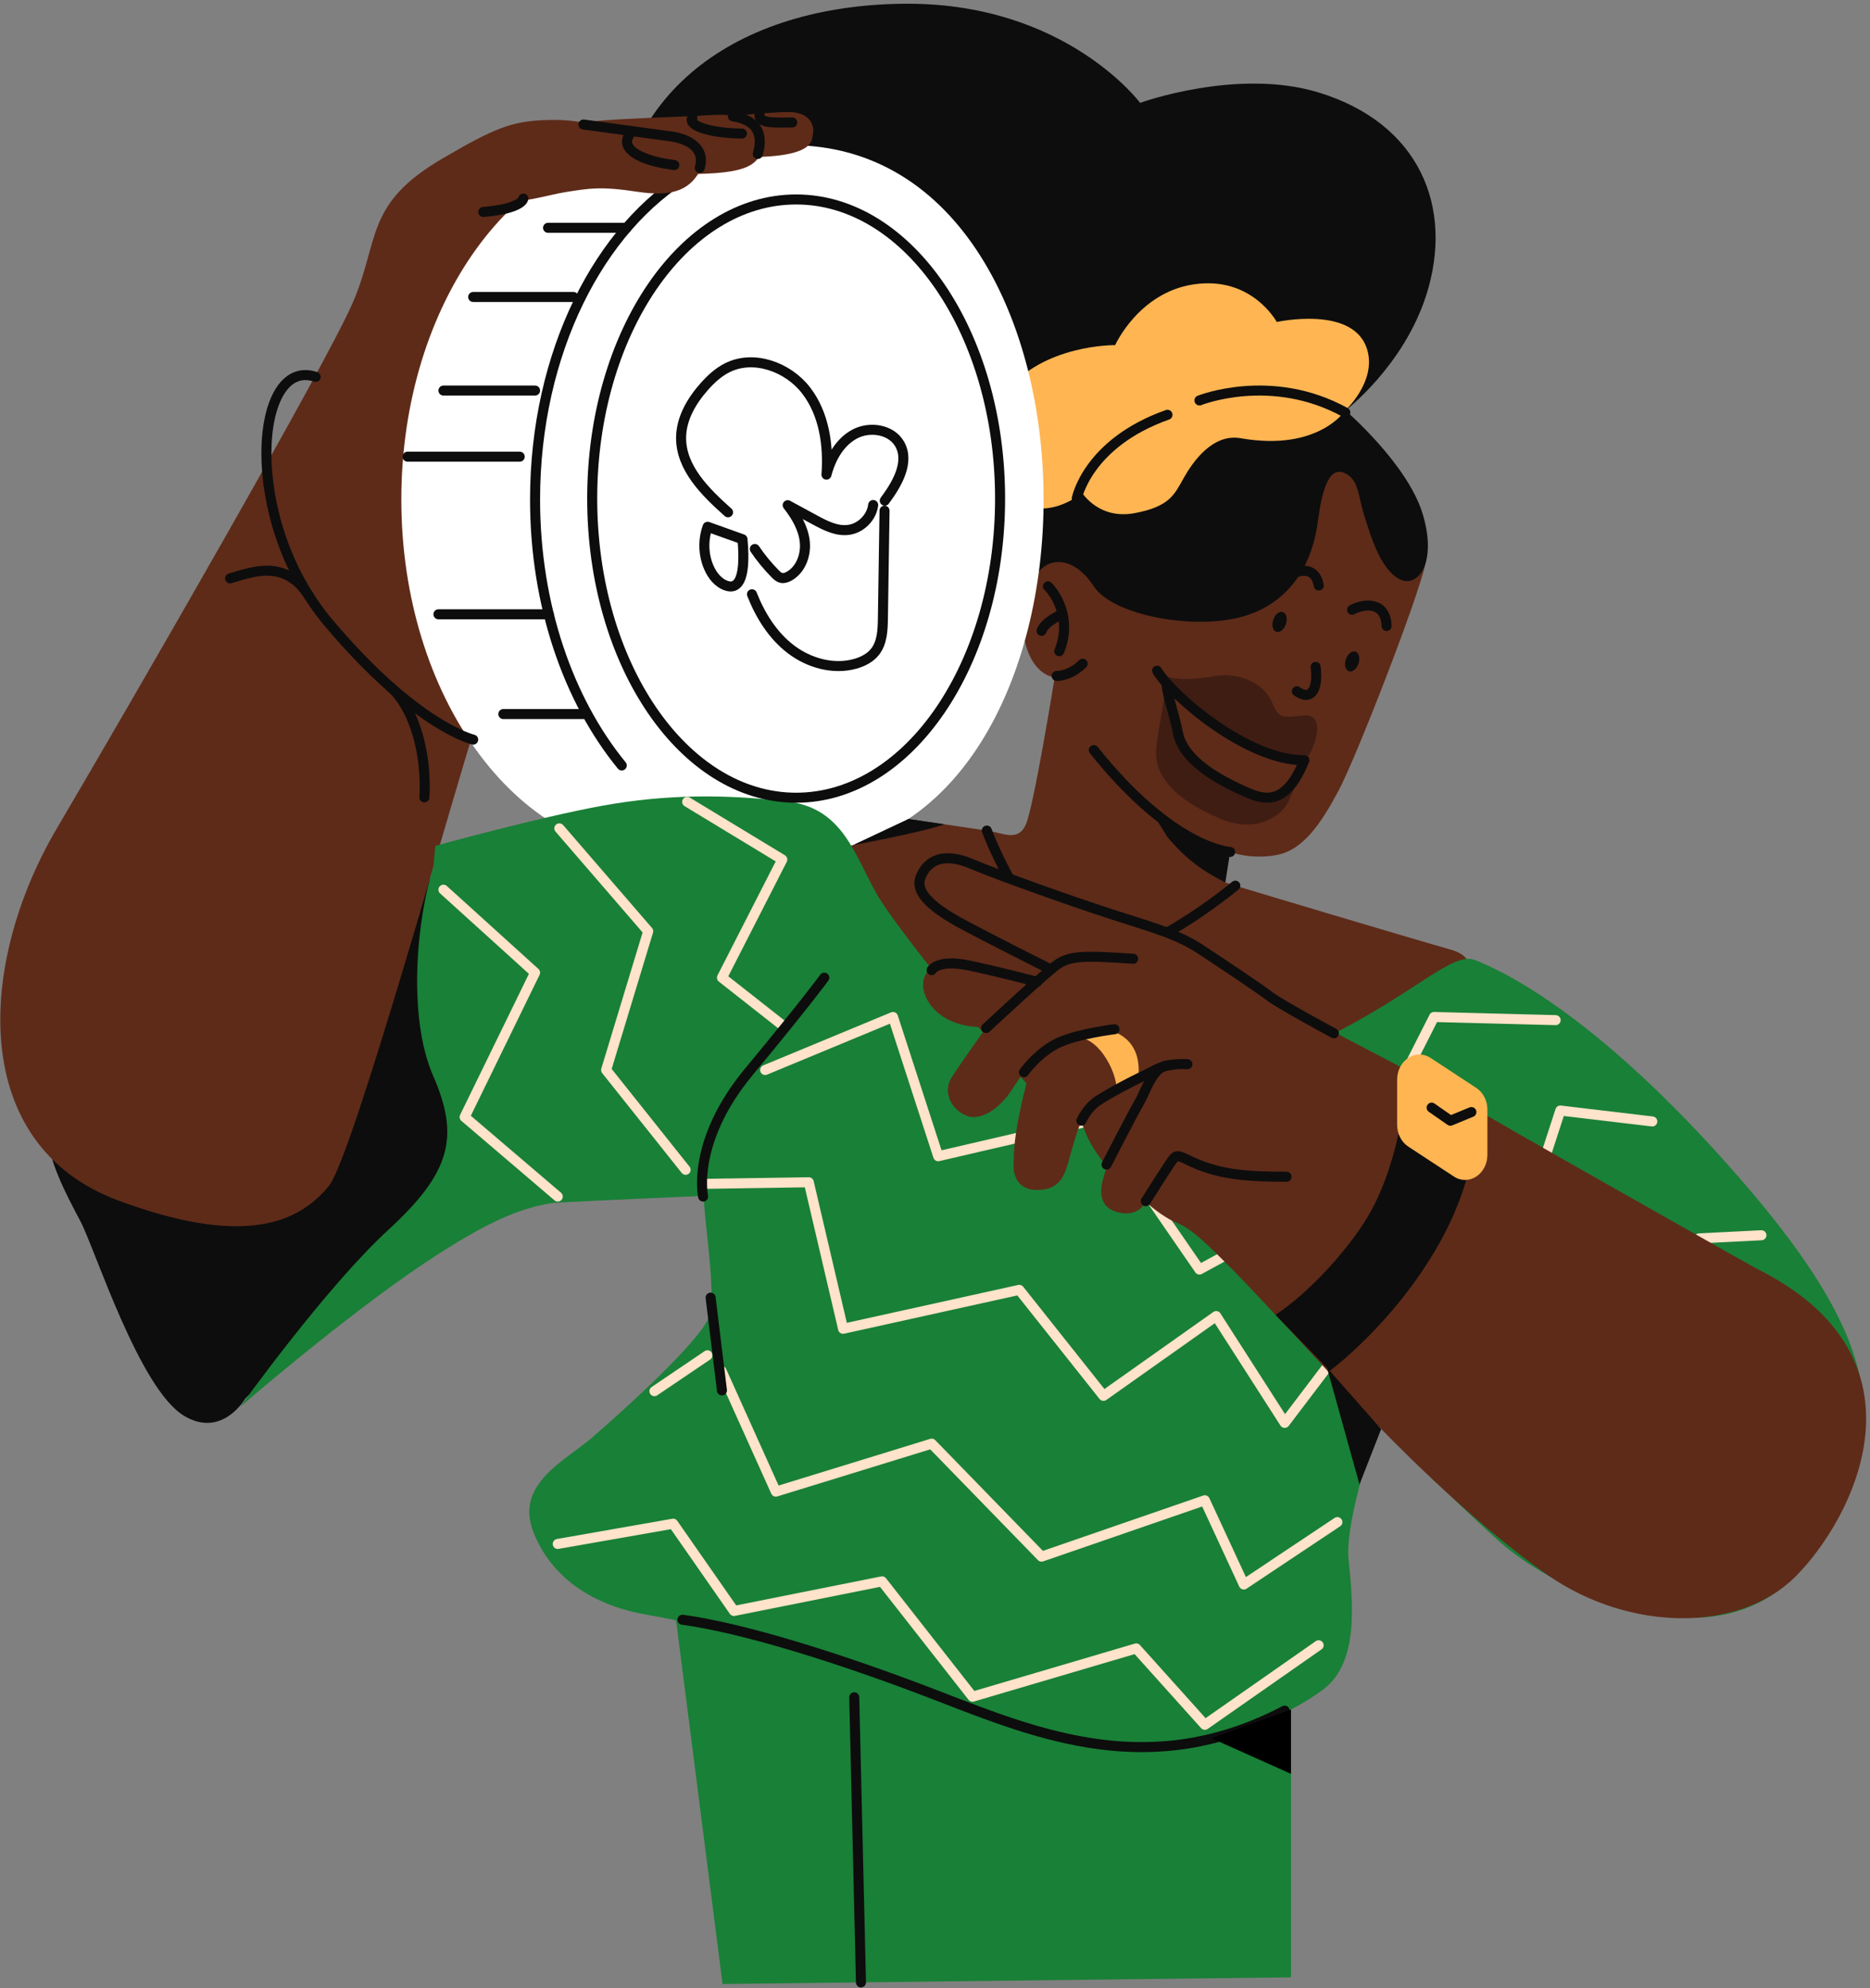
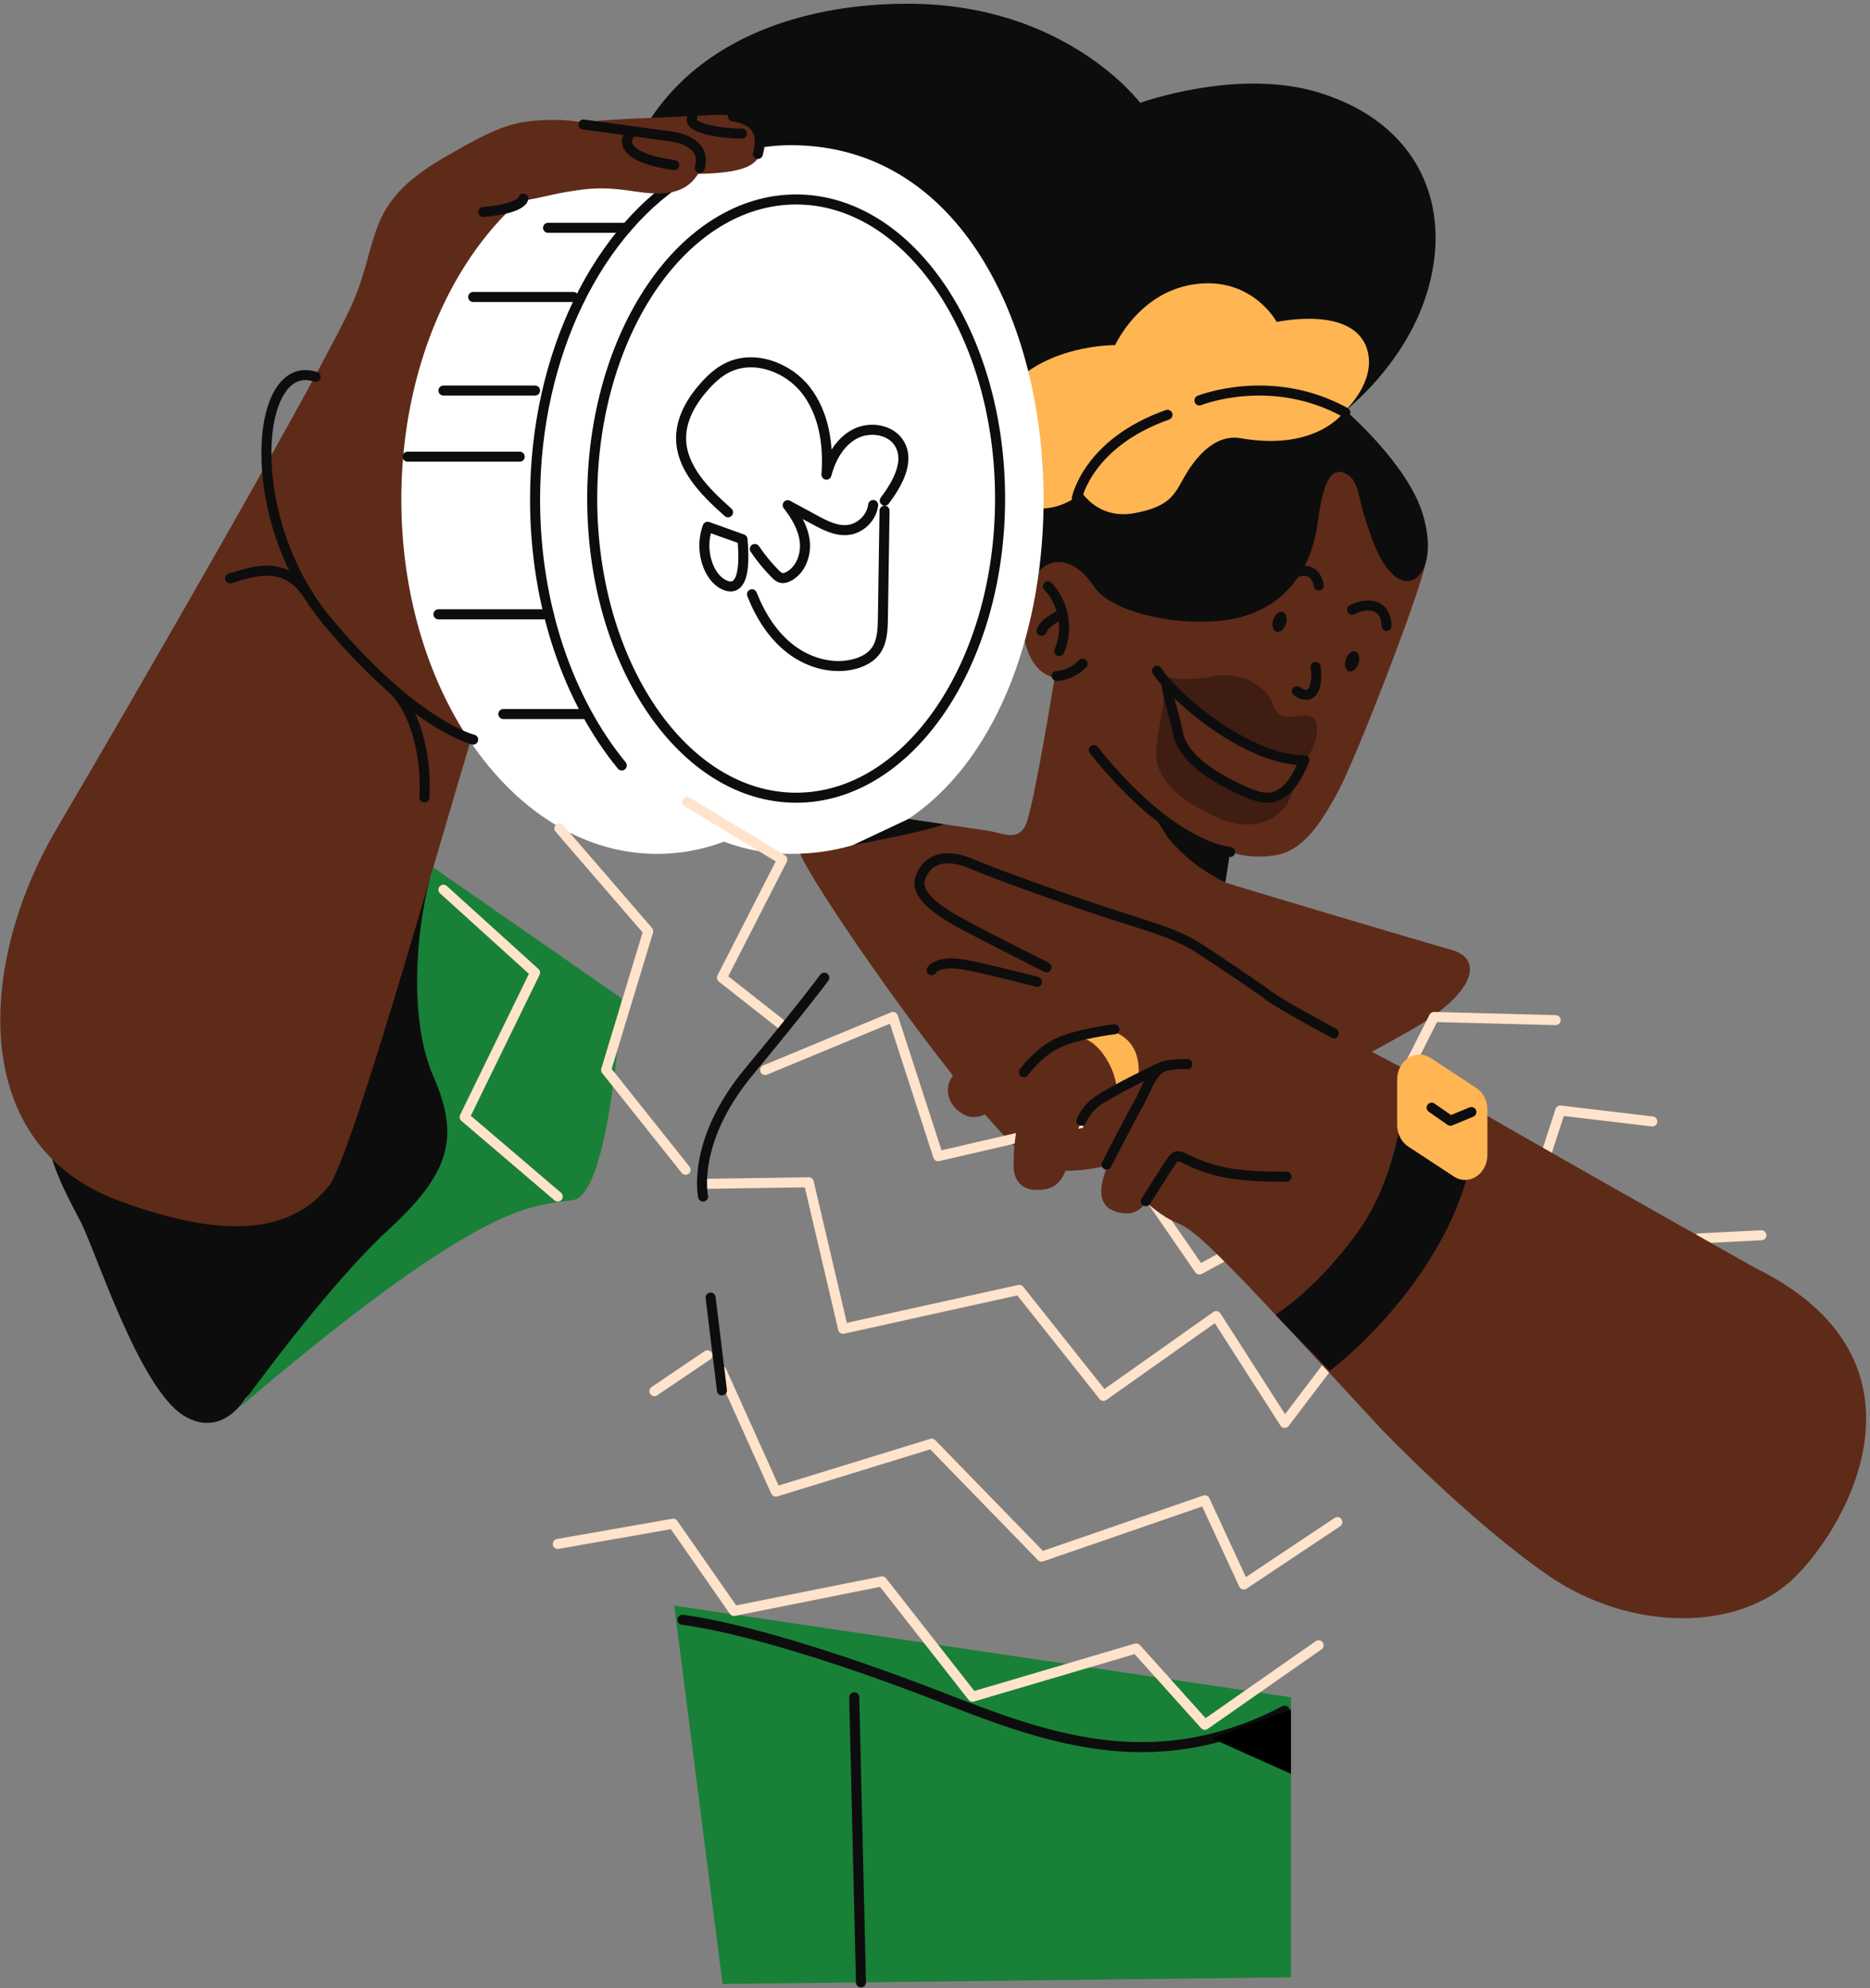
<svg xmlns="http://www.w3.org/2000/svg" width="427" height="454" viewBox="0 0 427 454" fill="none">
  <rect x="0" y="0" width="427" height="454" fill="#808080" stroke="none" />
  <g clip-path="url(#clip0_5057_21234)">
    <path d="M55.997 319.38C55.997 319.38 50.752 328.541 42.05 323.334C31.805 317.204 21.712 285.248 18.361 278.888C15.002 272.529 10.841 264.773 10.841 258.337C10.841 251.909 64.196 256.238 73.487 260.841C82.778 265.445 97.878 270.361 97.878 270.361L83.175 292.912L55.997 319.38Z" fill="#0D0D0D" />
    <path d="M242.965 126.297C242.965 126.297 233.43 126.106 233.43 140.305C233.43 154.2 240.827 154.703 240.827 154.703C240.827 154.703 236.026 184.461 234.209 188.37C232.392 192.279 229.071 190.217 225.33 189.668C221.582 189.118 191.274 184.637 188.213 184.187C185.152 183.736 177.579 185.271 183.51 196.623C189.442 207.974 221.597 254.138 235.331 265.116C249.065 276.094 307.183 243.672 321.902 235.389C336.621 227.106 339.102 219.059 331.368 216.891C323.635 214.723 280.693 201.898 279.8 201.539C278.907 201.18 280.899 194.554 280.899 194.554C280.899 194.554 285.533 196.378 291.541 195.248C297.549 194.126 301.649 188.065 305.664 180.53C309.68 172.995 323.925 136.366 325.521 128.587C327.116 120.808 316.986 105.692 307.206 102.807C297.427 99.921 254.981 108.593 251.721 113.678C248.454 118.754 242.965 126.297 242.965 126.297Z" fill="#5E2B19" />
    <path d="M57.295 278.644C57.295 278.644 88.786 276.323 101.458 274.529C114.131 272.735 118.673 215.769 118.673 215.769L98.367 201.088L93.404 191.447L76.564 197.248L57.104 268.544L57.295 278.644Z" fill="#0D0D0D" />
    <path d="M235.857 132.503C239.026 126.381 245.385 127.167 249.759 133.901C254.134 140.626 273.15 144.069 284.273 140.649C295.388 137.229 299.786 127.831 300.908 119.19C302.03 110.548 303.84 106.586 307.061 108.044C310.283 109.502 310.054 113.12 311.55 117.854C313.054 122.587 315.153 129.732 319.367 132.16C323.581 134.588 328.307 128.778 324.856 117.357C321.406 105.937 307.229 93.737 307.229 93.737C307.229 93.737 320.505 83.622 325.681 67.377C332.055 47.368 324.169 28.145 301.053 21.106C282.479 15.449 260.34 23.488 260.34 23.488C260.34 23.488 243.476 0.853 207.321 0.853C171.166 0.853 139.805 18.785 139.805 59.04C139.805 125.572 235.857 132.503 235.857 132.503Z" fill="#0D0D0D" />
    <path d="M101.26 36.069C83.083 46.581 86.809 54.796 80.472 69.3C74.136 83.798 31.041 158.498 12.963 189.202C-5.107 219.907 -7.381 261.414 27.071 274.178C55.28 284.629 67.968 279.568 75.098 270.819C80.571 264.101 103.833 180.079 108.68 165.361C113.528 150.642 117.078 63.598 117.078 63.598L120.773 42.1L101.26 36.069Z" fill="#5E2B19" />
    <path d="M150.042 194.997C182.296 194.997 208.443 158.767 208.443 114.075C208.443 69.383 182.296 33.153 150.042 33.153C117.788 33.153 91.641 69.383 91.641 114.075C91.641 158.767 117.788 194.997 150.042 194.997Z" fill="white" />
    <path d="M230.323 113.334C224.017 108.189 223.712 97.218 229.582 89.653C238.171 78.576 254.637 78.812 254.637 78.812C254.637 78.812 259.974 66.911 272.402 64.964C285.8 62.857 291.541 73.53 291.541 73.53C291.541 73.53 309.428 69.56 312.26 80.087C314.199 87.279 307.183 93.73 307.183 93.73C307.183 93.73 301.114 103.173 283.288 100.074C276.899 98.967 272.387 105.425 270.287 109.166C268.18 112.907 267.104 115.708 259.004 117.197C250.912 118.686 247.103 112.555 247.103 112.555C247.103 112.555 238.545 120.044 230.323 113.334Z" fill="#FFB552" />
    <path d="M245.866 113.861C245.866 113.861 248.255 101.219 266.585 94.722" stroke="#0D0D0D" stroke-width="2.29" stroke-miterlimit="10" stroke-linecap="round" stroke-linejoin="round" />
    <path d="M273.883 91.447C273.883 91.447 290.273 84.852 307.191 94.196" stroke="#0D0D0D" stroke-width="2.29" stroke-miterlimit="10" stroke-linecap="round" stroke-linejoin="round" />
    <path d="M122.178 114.075C122.178 69.385 148.325 33.153 180.579 33.153C257.531 33.153 257.539 194.997 180.579 194.997C148.325 194.997 122.178 158.773 122.178 114.075Z" fill="white" />
    <path d="M141.973 174.804C129.835 159.979 122.178 138.267 122.178 114.082C122.178 80.606 136.843 51.879 157.76 39.573" stroke="#0D0D0D" stroke-width="2.29" stroke-miterlimit="10" stroke-linecap="round" stroke-linejoin="round" />
-     <path d="M99.412 193.157C99.412 193.157 123.132 186.606 137.591 183.988C152.05 181.369 165.593 181.339 179.884 183.049C192.579 184.568 195.152 195.363 200.259 204.272C205.42 213.28 234.216 248.191 241.026 254.527C247.835 260.864 288.731 244.42 306.481 235.045C324.23 225.678 332.025 217.303 336.842 219.25C341.659 221.197 363.508 230.281 397.228 269.04C430.948 307.798 432.383 328.052 413.458 355.451C394.533 382.85 355.225 363.673 342.148 351.84C329.07 340.007 314.688 325.342 314.688 325.342C314.688 325.342 307.015 346.908 307.939 356.176C308.863 365.444 310.489 379.567 302.16 385.804C293.823 392.041 278.357 398.843 261.691 397.851C245.026 396.858 206.581 383.903 197.61 380.75C188.64 377.597 159.356 370.757 147.5 368.704C135.644 366.658 125.819 360.421 121.727 349.672C117.635 338.923 129.01 333.579 134.98 328.472C140.95 323.364 160.302 306.043 161.959 300.531C163.623 295.011 160.707 278.705 160.707 273.094C160.707 273.094 114.849 274.995 100.603 276.254C91.786 277.033 116.314 259.696 116.314 259.696L98.374 204.035L99.412 193.157Z" fill="#198037" />
    <path d="M181.793 182.171C207.511 182.171 228.361 151.588 228.361 113.861C228.361 76.134 207.511 45.55 181.793 45.55C156.074 45.55 135.224 76.134 135.224 113.861C135.224 151.588 156.074 182.171 181.793 182.171Z" stroke="#0D0D0D" stroke-width="2.29" stroke-miterlimit="10" stroke-linecap="round" stroke-linejoin="round" />
    <path d="M149.431 317.692L161.539 309.501" stroke="#FFE3CA" stroke-width="2.29" stroke-miterlimit="10" stroke-linecap="round" stroke-linejoin="round" />
    <path d="M101.26 36.069C112.902 29.252 116.872 27.694 124.422 27.427C131.972 27.16 134.094 28.328 143.729 30.183C153.355 32.038 162.6 33.008 160.272 38.092C157.951 43.169 154.05 45.077 145.561 43.795C137.072 42.505 134.537 43.039 129.567 43.795C124.598 44.55 119.994 46.497 112.467 46.001C104.947 45.505 101.26 36.069 101.26 36.069Z" fill="#5E2B19" />
    <path d="M294.785 387.598V451.549L164.99 453.076L153.951 366.665L294.785 387.598Z" fill="#198037" />
    <path d="M133.064 27.985C138.621 27.084 156.294 26.695 161.379 26.328C166.463 25.962 174.525 26.229 174.25 32.031C173.967 37.833 170.853 39.749 156.416 39.749C141.98 39.749 131.598 34.046 131.598 34.046L133.064 27.985Z" fill="#5E2B19" />
-     <path d="M163.402 26.877C163.402 26.877 175.143 25.587 180.136 25.587C185.129 25.587 185.984 28.931 185.648 30.366C185.319 31.801 186.617 35.878 170.753 35.878C154.89 35.886 163.402 26.877 163.402 26.877Z" fill="#5E2B19" />
    <path d="M98.939 198.104C95.305 209.303 92.885 231.862 98.924 245.718C104.963 259.581 102.985 267.704 88.679 280.843C74.373 293.981 54.837 321.273 54.837 321.273C54.837 321.273 78.724 300.584 97.099 288.339C115.475 276.102 122.04 275.125 130.758 274.071C139.477 273.018 141.919 227.969 141.919 227.969L98.939 198.104Z" fill="#198037" />
    <path d="M156.913 183.118L178.632 196.287L164.852 223.266L178.983 234.381" stroke="#FFE3CA" stroke-width="2.29" stroke-miterlimit="10" stroke-linecap="round" stroke-linejoin="round" />
    <path d="M127.72 189.164L148.012 212.662L138.4 244.351L156.554 267.139" stroke="#FFE3CA" stroke-width="2.29" stroke-miterlimit="10" stroke-linecap="round" stroke-linejoin="round" />
    <path d="M101.26 203.173L122.178 222.121L106.092 255.093L127.361 273.247" stroke="#FFE3CA" stroke-width="2.29" stroke-miterlimit="10" stroke-linecap="round" stroke-linejoin="round" />
    <path d="M174.716 244.351L203.909 232.243L214.23 264.04L250.286 255.665L273.883 289.912L304.58 273.246" stroke="#FFE3CA" stroke-width="2.29" stroke-miterlimit="10" stroke-linecap="round" stroke-linejoin="round" />
    <path d="M161.539 270.338L184.678 269.987L192.511 303.447L232.743 294.553L251.966 318.761L277.708 300.546L293.35 324.937L308.573 304.875" stroke="#FFE3CA" stroke-width="2.29" stroke-miterlimit="10" stroke-linecap="round" stroke-linejoin="round" />
    <path d="M164.745 313.066L177.159 340.633L212.741 329.678L237.827 355.481L275.112 342.61L284.014 361.841L305.374 347.595" stroke="#FFE3CA" stroke-width="2.29" stroke-miterlimit="10" stroke-linecap="round" stroke-linejoin="round" />
    <path d="M127.361 352.58L153.707 347.954L167.593 367.887L201.412 361.123L222.063 387.468L259.447 376.437L275.112 393.881L301.099 375.719" stroke="#FFE3CA" stroke-width="2.29" stroke-miterlimit="10" stroke-linecap="round" stroke-linejoin="round" />
    <path d="M313.558 259.658L327.444 232.243L355.217 232.961" stroke="#FFE3CA" stroke-width="2.29" stroke-miterlimit="10" stroke-linecap="round" stroke-linejoin="round" />
    <path d="M347.026 282.086L356.286 253.604L377.287 256.1" stroke="#FFE3CA" stroke-width="2.29" stroke-miterlimit="10" stroke-linecap="round" stroke-linejoin="round" />
    <path d="M381.914 300.599L387.968 282.804L402.205 282.087" stroke="#FFE3CA" stroke-width="2.29" stroke-miterlimit="10" stroke-linecap="round" stroke-linejoin="round" />
    <path d="M160.547 273.247C160.547 273.247 157.745 260.757 170.982 244.779C184.22 228.801 188.22 223.266 188.22 223.266" stroke="#0D0D0D" stroke-width="2.29" stroke-miterlimit="10" stroke-linecap="round" stroke-linejoin="round" />
-     <path d="M225.33 189.668C228.513 198.279 238.4 216.525 246.041 218.487C258.806 221.762 282.074 202.249 282.074 202.249" stroke="#0D0D0D" stroke-width="2.29" stroke-miterlimit="10" stroke-linecap="round" stroke-linejoin="round" />
    <path d="M280.899 194.554C280.899 194.554 267.829 193.951 249.759 171.292" stroke="#0D0D0D" stroke-width="2.29" stroke-miterlimit="10" stroke-linecap="round" stroke-linejoin="round" />
    <path d="M162.264 296.332L164.852 317.517" stroke="#0D0D0D" stroke-width="2.29" stroke-miterlimit="10" stroke-linecap="round" stroke-linejoin="round" />
    <path d="M400.885 289.599C400.885 289.599 341.735 256.307 332.094 250.405C322.452 244.504 292.419 230.007 288.365 226.411C284.311 222.808 274.914 216.182 268.791 213.166C262.669 210.151 242.53 205.746 235.697 203.104C228.865 200.455 214.009 192.218 210.963 198.157C207.917 204.097 213.963 208.479 219.154 210.777C224.338 213.082 239.797 221.35 239.797 221.35L237.491 223.449C237.491 223.449 230.063 222.38 225.689 221.48C221.315 220.579 212.841 217.64 210.993 223.449C209.749 227.35 214.039 234.984 225.277 234.526C225.277 234.526 219.017 243.267 217.2 246.222C215.39 249.176 216.91 253.146 220.513 254.711C224.116 256.276 228.529 252.711 230.865 249.123C233.201 245.535 236.041 241.878 236.041 241.878C236.041 241.878 234.934 244.42 233.063 252.978C231.193 261.536 231.552 264.742 231.453 265.704C231.353 266.666 231.331 271.743 236.766 271.743C242.202 271.743 243.141 268.376 244.339 264.009C245.53 259.643 247.576 252.52 249.973 251.367C252.378 250.215 263.18 244.68 263.18 244.68C263.18 244.68 257.783 251.528 256.332 254.1C254.882 256.673 253.271 264.887 252.141 268.353C251.011 271.819 250.782 275.812 255.447 276.888C260.104 277.965 261.646 274.476 261.646 274.476C261.646 274.476 265.257 277.873 268.776 279.278C272.295 280.682 275.944 284.438 281.662 290.156C287.38 295.874 314.924 325.838 314.924 325.838C314.924 325.838 335.185 347.122 353.607 359.825C372.028 372.529 397.03 372.979 410.008 360.009C422.986 347.023 442.544 310.127 400.885 289.599Z" fill="#5E2B19" />
    <path d="M256.004 269.46C256.004 269.46 246.675 262.429 246.057 250.917C245.438 239.404 265.615 242.153 265.615 242.153L269.074 251.512L256.004 269.46Z" fill="#5E2B19" />
-     <path d="M225.177 234.763C225.177 234.763 238.025 222.792 241.14 220.456C244.255 218.113 247.866 218.227 258.752 218.945" stroke="#0D0D0D" stroke-width="2.29" stroke-miterlimit="10" stroke-linecap="round" stroke-linejoin="round" />
    <path d="M263.172 244.68C263.172 244.68 265.829 242.718 271.135 243.023" stroke="#0D0D0D" stroke-width="2.29" stroke-miterlimit="10" stroke-linecap="round" stroke-linejoin="round" />
    <path d="M261.63 274.3C261.63 274.3 266.669 266.322 267.516 265.162C268.371 264.002 268.554 263.544 271.005 264.773C277.967 268.277 284.51 268.719 293.778 268.719" stroke="#0D0D0D" stroke-width="2.29" stroke-miterlimit="10" stroke-linecap="round" stroke-linejoin="round" />
    <path d="M196.595 452.702L195.061 387.598" stroke="#0D0D0D" stroke-width="2.29" stroke-miterlimit="10" stroke-linecap="round" stroke-linejoin="round" />
    <path d="M304.58 235.961C304.58 235.961 292.495 229.48 289.869 227.487C287.243 225.495 279.548 220.357 274.12 216.784C268.692 213.219 263.356 211.883 253.76 208.761C244.164 205.639 228.117 199.936 221.956 197.317C215.803 194.699 211.879 196.111 210.214 200.287C208.55 204.463 214.871 208.448 220.765 211.578C226.658 214.708 238.98 220.907 238.98 220.907" stroke="#0D0D0D" stroke-width="2.29" stroke-miterlimit="10" stroke-linecap="round" stroke-linejoin="round" />
    <path d="M236.812 224.22C236.812 224.22 228.735 222.067 221.399 220.51C214.062 218.952 212.734 221.548 212.734 221.548" stroke="#0D0D0D" stroke-width="2.29" stroke-miterlimit="10" stroke-linecap="round" stroke-linejoin="round" />
    <path d="M252.668 265.948C252.668 265.948 258.409 254.734 260.111 251.795C261.814 248.856 263.256 243.237 267.15 243.237" stroke="#0D0D0D" stroke-width="2.29" stroke-miterlimit="10" stroke-linecap="round" stroke-linejoin="round" />
    <path d="M155.829 369.895C168.914 371.627 190.824 378.254 214.054 387.239C237.285 396.225 262.776 406.668 293.343 390.644" stroke="#0D0D0D" stroke-width="2.29" stroke-miterlimit="10" stroke-linecap="round" stroke-linejoin="round" />
    <path d="M241.285 154.36C241.285 154.36 244.293 154.49 247.217 151.566" stroke="#0D0D0D" stroke-width="2.29" stroke-miterlimit="10" stroke-linecap="round" stroke-linejoin="round" />
    <path d="M239.293 133.893C241.339 135.939 244.759 141.718 241.866 148.711" stroke="#0D0D0D" stroke-width="2.29" stroke-miterlimit="10" stroke-linecap="round" stroke-linejoin="round" />
    <path d="M237.827 144.062C238.59 141.97 242.408 140.283 242.408 140.283" stroke="#0D0D0D" stroke-width="2.29" stroke-miterlimit="10" stroke-linecap="round" stroke-linejoin="round" />
    <path d="M133.232 28.435C133.232 28.435 148.973 30.573 153.142 31.145C157.31 31.718 161.089 33.878 159.776 38.344" stroke="#0D0D0D" stroke-width="2.29" stroke-miterlimit="10" stroke-linecap="round" stroke-linejoin="round" />
    <path d="M167.349 26.565C170.906 27.145 174.792 28.832 173.051 35.161" stroke="#0D0D0D" stroke-width="2.29" stroke-miterlimit="10" stroke-linecap="round" stroke-linejoin="round" />
    <path d="M143.607 30.962C141.736 33.909 145.92 36.672 153.981 37.695" stroke="#0D0D0D" stroke-width="2.29" stroke-miterlimit="10" stroke-linecap="round" stroke-linejoin="round" />
    <path d="M158.096 26.847C156.791 29 163.578 30.496 169.41 30.496" stroke="#0D0D0D" stroke-width="2.29" stroke-miterlimit="10" stroke-linecap="round" stroke-linejoin="round" />
    <path d="M173.425 26.099C173.173 28.29 176.845 27.97 180.907 27.97" stroke="#0D0D0D" stroke-width="2.29" stroke-miterlimit="10" stroke-linecap="round" stroke-linejoin="round" />
-     <path d="M303.007 312.333L310.428 338.992L315.375 326.35L303.007 312.333Z" fill="#0D0D0D" />
    <path d="M262.615 184.797L266.585 191.172C270.6 195.928 274.165 198.661 279.792 201.531L280.891 194.546L270.326 190.401L262.615 184.797Z" fill="#0D0D0D" />
    <path d="M276.624 396.95L294.785 405.08V390.392L276.624 396.95Z" fill="black" />
    <path d="M119.505 45.352C119.505 45.352 119.299 47.658 110.352 48.406" stroke="#0D0D0D" stroke-width="2.29" stroke-miterlimit="10" stroke-linecap="round" stroke-linejoin="round" />
    <path d="M321.383 244.244C321.383 244.244 320.581 264.925 311.626 278.972C307.328 285.713 299.381 294.805 291.259 300.264L303.649 313.059C303.649 313.059 318.421 302.149 328.612 284.003C338.865 265.75 336.567 253.153 336.567 253.153L321.383 244.244Z" fill="#0D0D0D" />
    <path d="M319.024 256.864V246.573C319.024 242.137 323.283 239.374 326.681 241.603L337.101 248.443C338.674 249.474 339.636 251.367 339.636 253.413V263.704C339.636 268.139 335.376 270.903 331.979 268.674L321.558 261.833C319.986 260.803 319.024 258.91 319.024 256.864Z" fill="#FFB552" />
    <path d="M254.935 248.985C255.233 244.931 250.286 235.259 244.377 237.106L251.882 235.038C251.882 235.038 261.142 235.572 259.905 246.344L254.935 248.985Z" fill="#FFB552" />
    <path d="M246.919 255.932C246.919 255.932 248.156 253.069 250.637 251.413C255.034 248.481 263.18 244.679 263.18 244.679" stroke="#0D0D0D" stroke-width="2.29" stroke-miterlimit="10" stroke-linecap="round" stroke-linejoin="round" />
    <path d="M233.804 244.863C233.804 244.863 237.087 240.221 241.827 238.068C246.278 236.038 254.485 235.038 254.485 235.038" stroke="#0D0D0D" stroke-width="2.29" stroke-miterlimit="10" stroke-linecap="round" stroke-linejoin="round" />
    <path d="M72.09 86.065C58.135 81.317 55.051 118.457 74.968 142.153C94.885 165.849 108.047 168.903 108.047 168.903" stroke="#0D0D0D" stroke-width="2.29" stroke-miterlimit="10" stroke-linecap="round" stroke-linejoin="round" />
    <path d="M70.54 136.092C65.158 127.61 57.715 130.557 52.539 132.084" stroke="#0D0D0D" stroke-width="2.29" stroke-miterlimit="10" stroke-linecap="round" stroke-linejoin="round" />
    <path d="M89.152 156.872C94.825 161.887 97.481 172.598 96.909 182.095" stroke="#0D0D0D" stroke-width="2.29" stroke-miterlimit="10" stroke-linecap="round" stroke-linejoin="round" />
    <path d="M326.902 252.947L331.185 255.932L335.979 253.955" stroke="#0D0D0D" stroke-width="2.29" stroke-miterlimit="10" stroke-linecap="round" stroke-linejoin="round" />
    <path d="M194.763 192.989C194.763 192.989 210.581 190.088 215.642 188.24L207.42 187.027L194.763 192.989Z" fill="#0D0D0D" />
    <path d="M166.242 116.991C161.051 112.365 155.447 106.845 155.523 99.891C155.569 95.524 157.951 91.501 160.852 88.241C162.356 86.554 164.051 84.989 166.066 83.981C172.105 80.95 179.907 83.79 184.045 89.134C188.182 94.478 189.221 101.647 188.717 108.387C189.694 104.639 191.747 100.944 195.168 99.12C198.588 97.295 203.496 98.028 205.42 101.387C207.779 105.494 204.855 110.533 202.031 114.334" stroke="#0D0D0D" stroke-width="2.29" stroke-miterlimit="10" stroke-linecap="round" stroke-linejoin="round" />
    <path d="M169.54 123.144C166.891 122.198 164.234 121.243 161.585 120.297C160.509 123.251 160.593 126.618 161.822 129.511C162.623 131.412 164.028 133.198 166.005 133.794C167.967 134.397 170.479 133.366 169.54 123.144Z" stroke="#0D0D0D" stroke-width="2.29" stroke-miterlimit="10" stroke-linecap="round" stroke-linejoin="round" />
    <path d="M201.977 116.625C201.855 124.831 201.725 133.031 201.603 141.237C201.565 143.879 201.451 146.726 199.832 148.81C198.718 150.246 197.007 151.108 195.259 151.597C190.251 152.979 184.724 151.421 180.594 148.276C176.464 145.131 173.609 140.543 171.708 135.71" stroke="#0D0D0D" stroke-width="2.29" stroke-miterlimit="10" stroke-linecap="round" stroke-linejoin="round" />
    <path d="M172.357 125.366C173.716 127.381 175.273 129.274 176.983 131.007C177.403 131.435 177.869 131.87 178.457 131.985C179.014 132.091 179.594 131.893 180.098 131.626C182.831 130.168 184.098 126.755 183.762 123.671C183.426 120.594 181.77 117.808 179.861 115.365C181.93 116.487 183.999 117.61 186.068 118.732C188.442 120.014 191.015 121.343 193.694 121.014C196.565 120.663 199.031 118.19 199.382 115.327" stroke="#0D0D0D" stroke-width="2.29" stroke-miterlimit="10" stroke-linecap="round" stroke-linejoin="round" />
    <path d="M93.069 104.288H118.673" stroke="#0D0D0D" stroke-width="2.29" stroke-miterlimit="10" stroke-linecap="round" stroke-linejoin="round" />
    <path d="M101.26 89.188H122.177" stroke="#0D0D0D" stroke-width="2.29" stroke-miterlimit="10" stroke-linecap="round" stroke-linejoin="round" />
    <path d="M108.047 67.819H130.949" stroke="#0D0D0D" stroke-width="2.29" stroke-miterlimit="10" stroke-linecap="round" stroke-linejoin="round" />
    <path d="M143.095 52.024H125.147" stroke="#0D0D0D" stroke-width="2.29" stroke-miterlimit="10" stroke-linecap="round" stroke-linejoin="round" />
    <path d="M125.308 140.283H100.115" stroke="#0D0D0D" stroke-width="2.29" stroke-miterlimit="10" stroke-linecap="round" stroke-linejoin="round" />
    <path d="M114.933 163.063H133.232" stroke="#0D0D0D" stroke-width="2.29" stroke-miterlimit="10" stroke-linecap="round" stroke-linejoin="round" />
    <path d="M265.959 155.841C266.256 159.918 264.325 166.117 263.997 171.445C263.668 176.774 267.768 182.461 278.838 187.049C287.044 190.454 292.785 186.187 294.251 182.927C295.648 179.82 298.152 174.064 298.152 174.064L293.571 180.721C293.571 180.721 290.983 182.393 288.037 182.171C285.09 181.95 283.273 179.385 279.425 178.369C275.578 177.354 273.196 174.079 272.738 173.621C272.28 173.163 269.302 169.773 269.089 166.834C268.875 163.895 265.959 155.841 265.959 155.841Z" fill="#3F1D13" />
    <path d="M264.203 153.161C266.829 155.788 272.57 155.207 277.708 154.36C282.846 153.513 288.762 156.017 290.533 160.559C291.961 164.208 293.121 163.872 297.686 163.391C303.618 162.773 299.412 173.079 297.824 173.621C297.824 173.621 291.701 173.468 284.548 170.04C277.395 166.62 264.203 153.161 264.203 153.161Z" fill="#3F1D13" />
    <path d="M266.341 156.185C266.699 159.49 268.112 162.948 268.99 167.43C269.975 172.445 275.54 176.942 284.403 180.82C288.426 182.583 293.549 184.4 297.824 173.621" stroke="#0D0D0D" stroke-width="2.29" stroke-miterlimit="10" stroke-linecap="round" stroke-linejoin="round" />
    <path d="M300.404 152.284C301.03 156.612 299.763 160.422 296.129 157.864" stroke="#0D0D0D" stroke-width="2.29" stroke-miterlimit="10" stroke-linecap="round" stroke-linejoin="round" />
    <path d="M264.203 153.161C267.57 158.795 284.632 173.621 297.824 173.621" stroke="#0D0D0D" stroke-width="2.29" stroke-miterlimit="10" stroke-linecap="round" stroke-linejoin="round" />
    <path d="M294.243 131.633C296.755 129.809 300.404 129.458 301.129 133.717" stroke="#0D0D0D" stroke-width="2.29" stroke-miterlimit="10" stroke-linecap="round" stroke-linejoin="round" />
    <path d="M308.74 139.244C311.588 137.74 316.443 137.382 316.619 142.962" stroke="#0D0D0D" stroke-width="2.29" stroke-miterlimit="10" stroke-linecap="round" stroke-linejoin="round" />
    <path d="M293.63 142.504C294.041 141.264 293.726 140.043 292.926 139.778C292.125 139.512 291.143 140.303 290.732 141.544C290.321 142.784 290.636 144.005 291.436 144.27C292.237 144.536 293.219 143.745 293.63 142.504Z" fill="#0D0D0D" />
    <path d="M310.207 151.529C310.618 150.288 310.303 149.067 309.502 148.802C308.702 148.537 307.72 149.327 307.309 150.568C306.897 151.808 307.213 153.029 308.013 153.295C308.814 153.56 309.796 152.769 310.207 151.529Z" fill="#0D0D0D" />
  </g>
  <defs>
    <clipPath id="clip0_5057_21234">
      <rect width="426.115" height="454" fill="white" />
    </clipPath>
  </defs>
</svg>